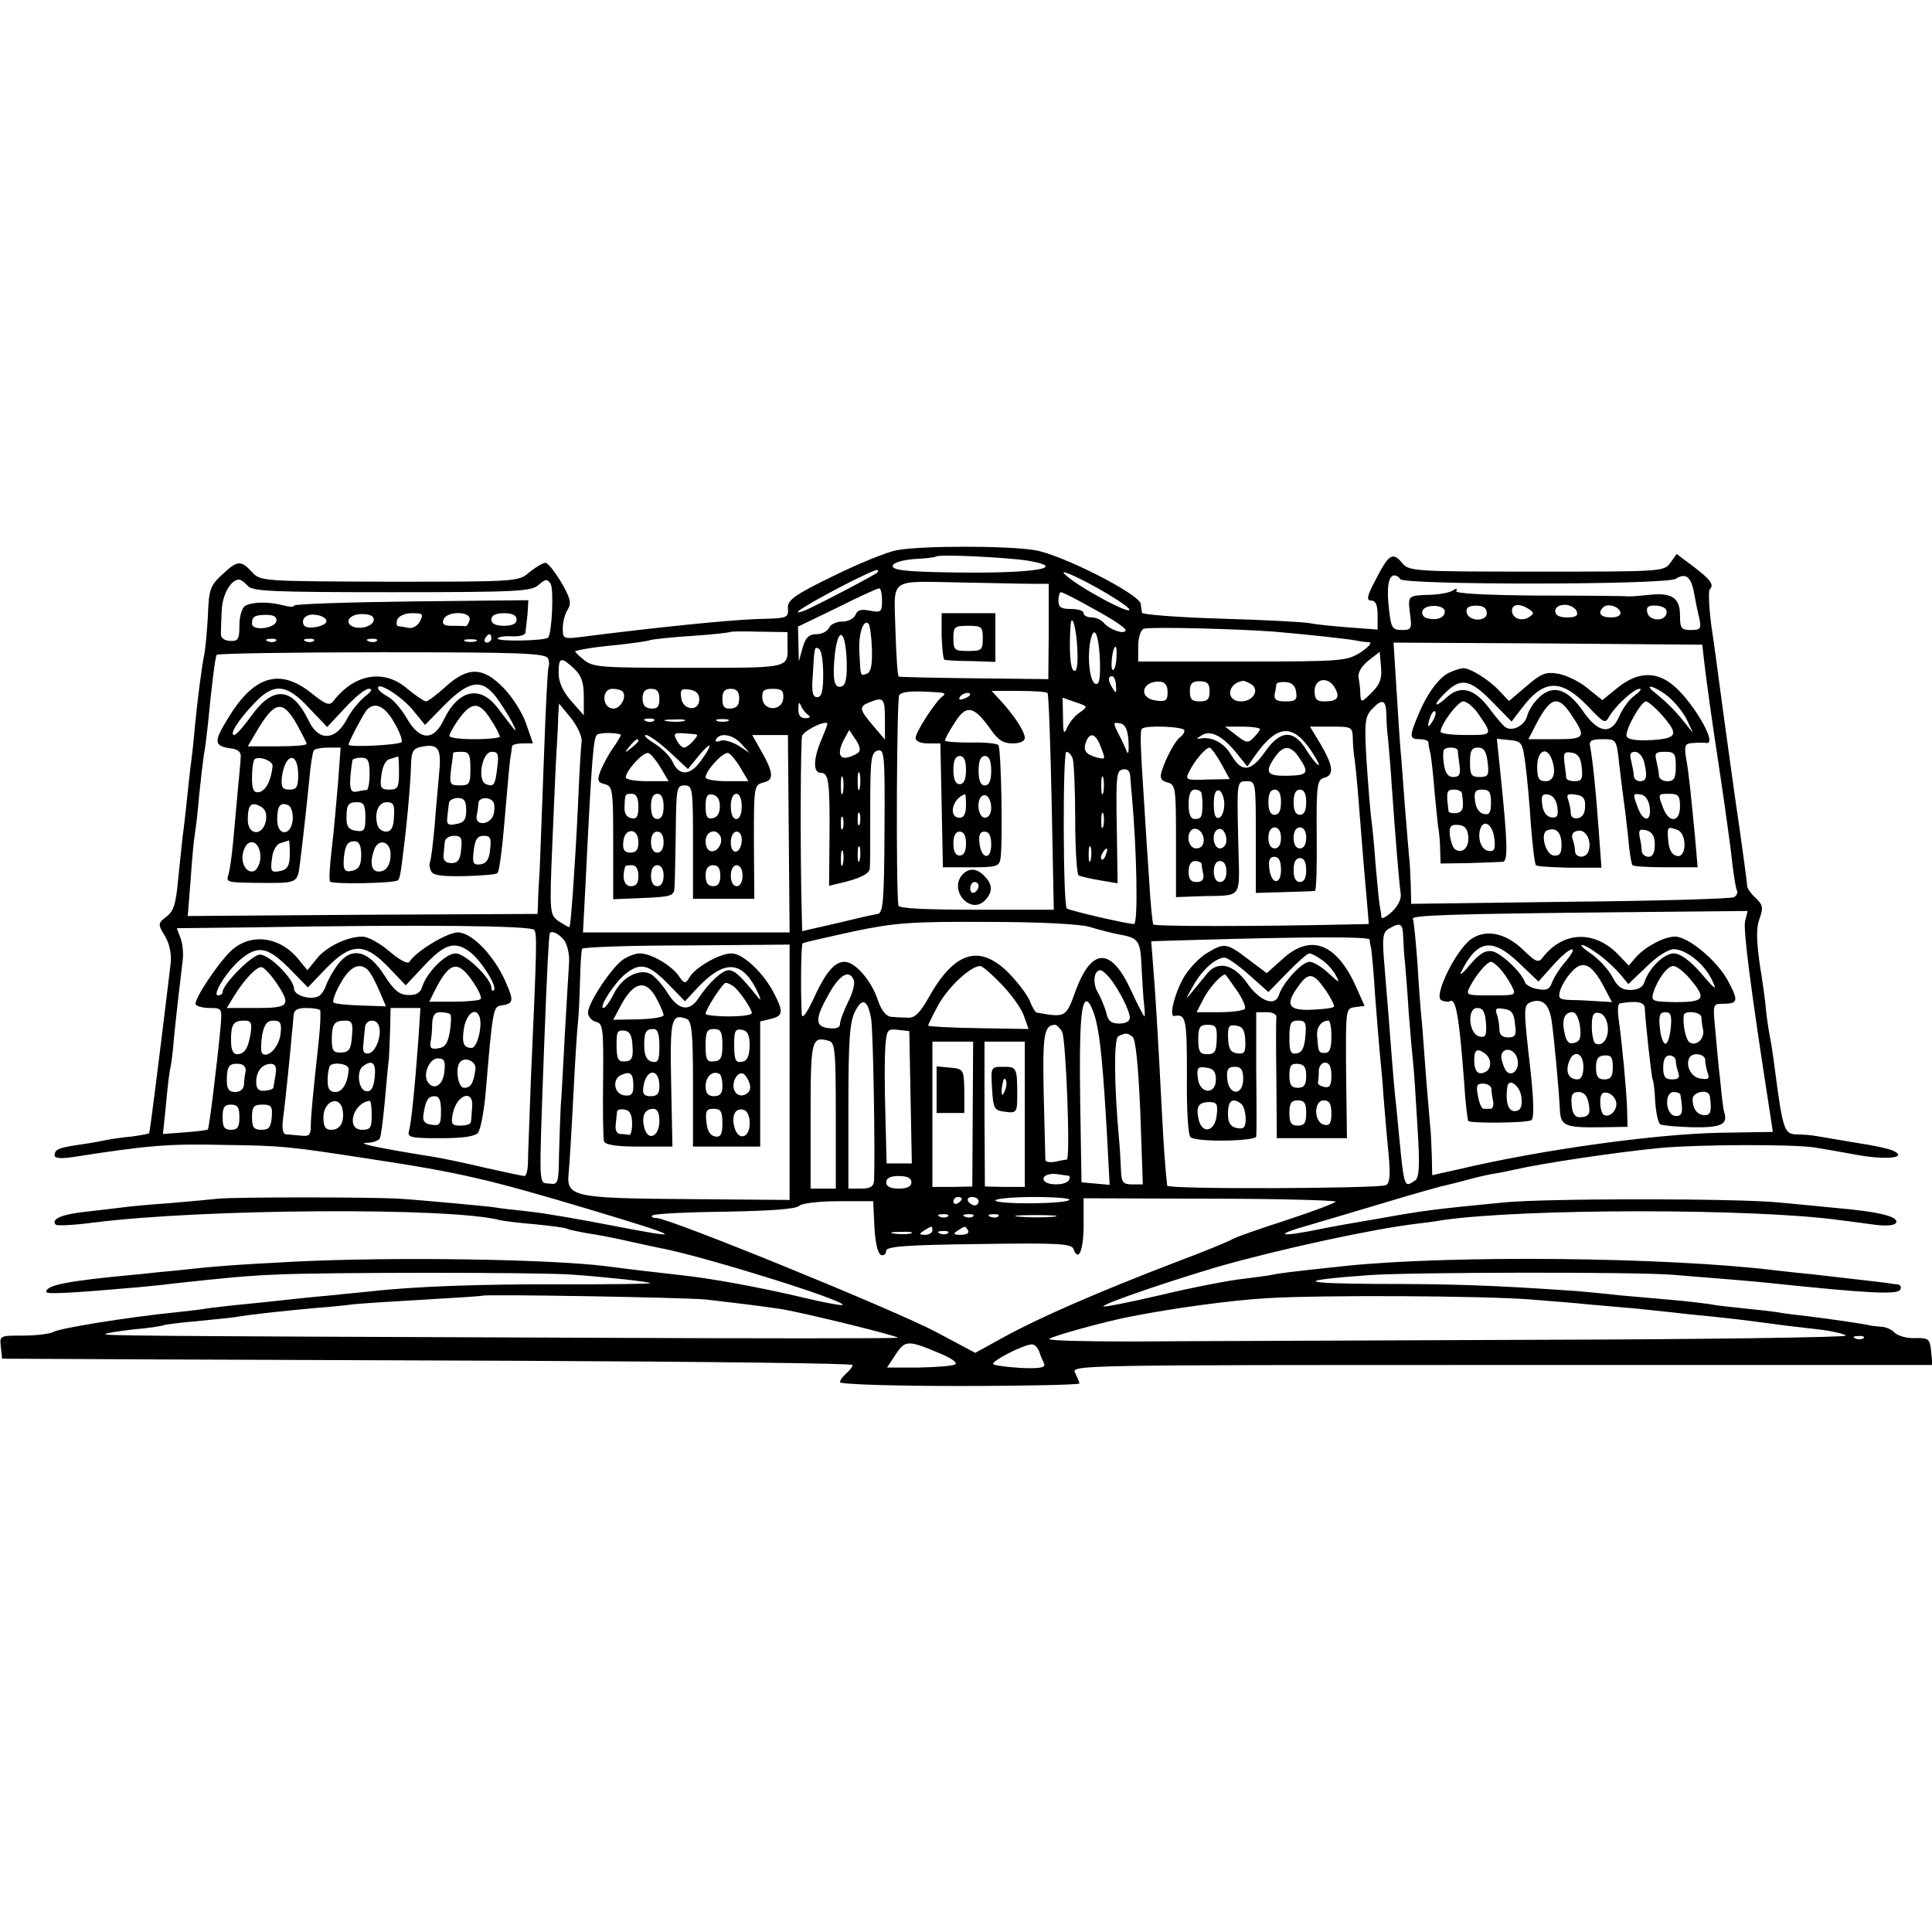
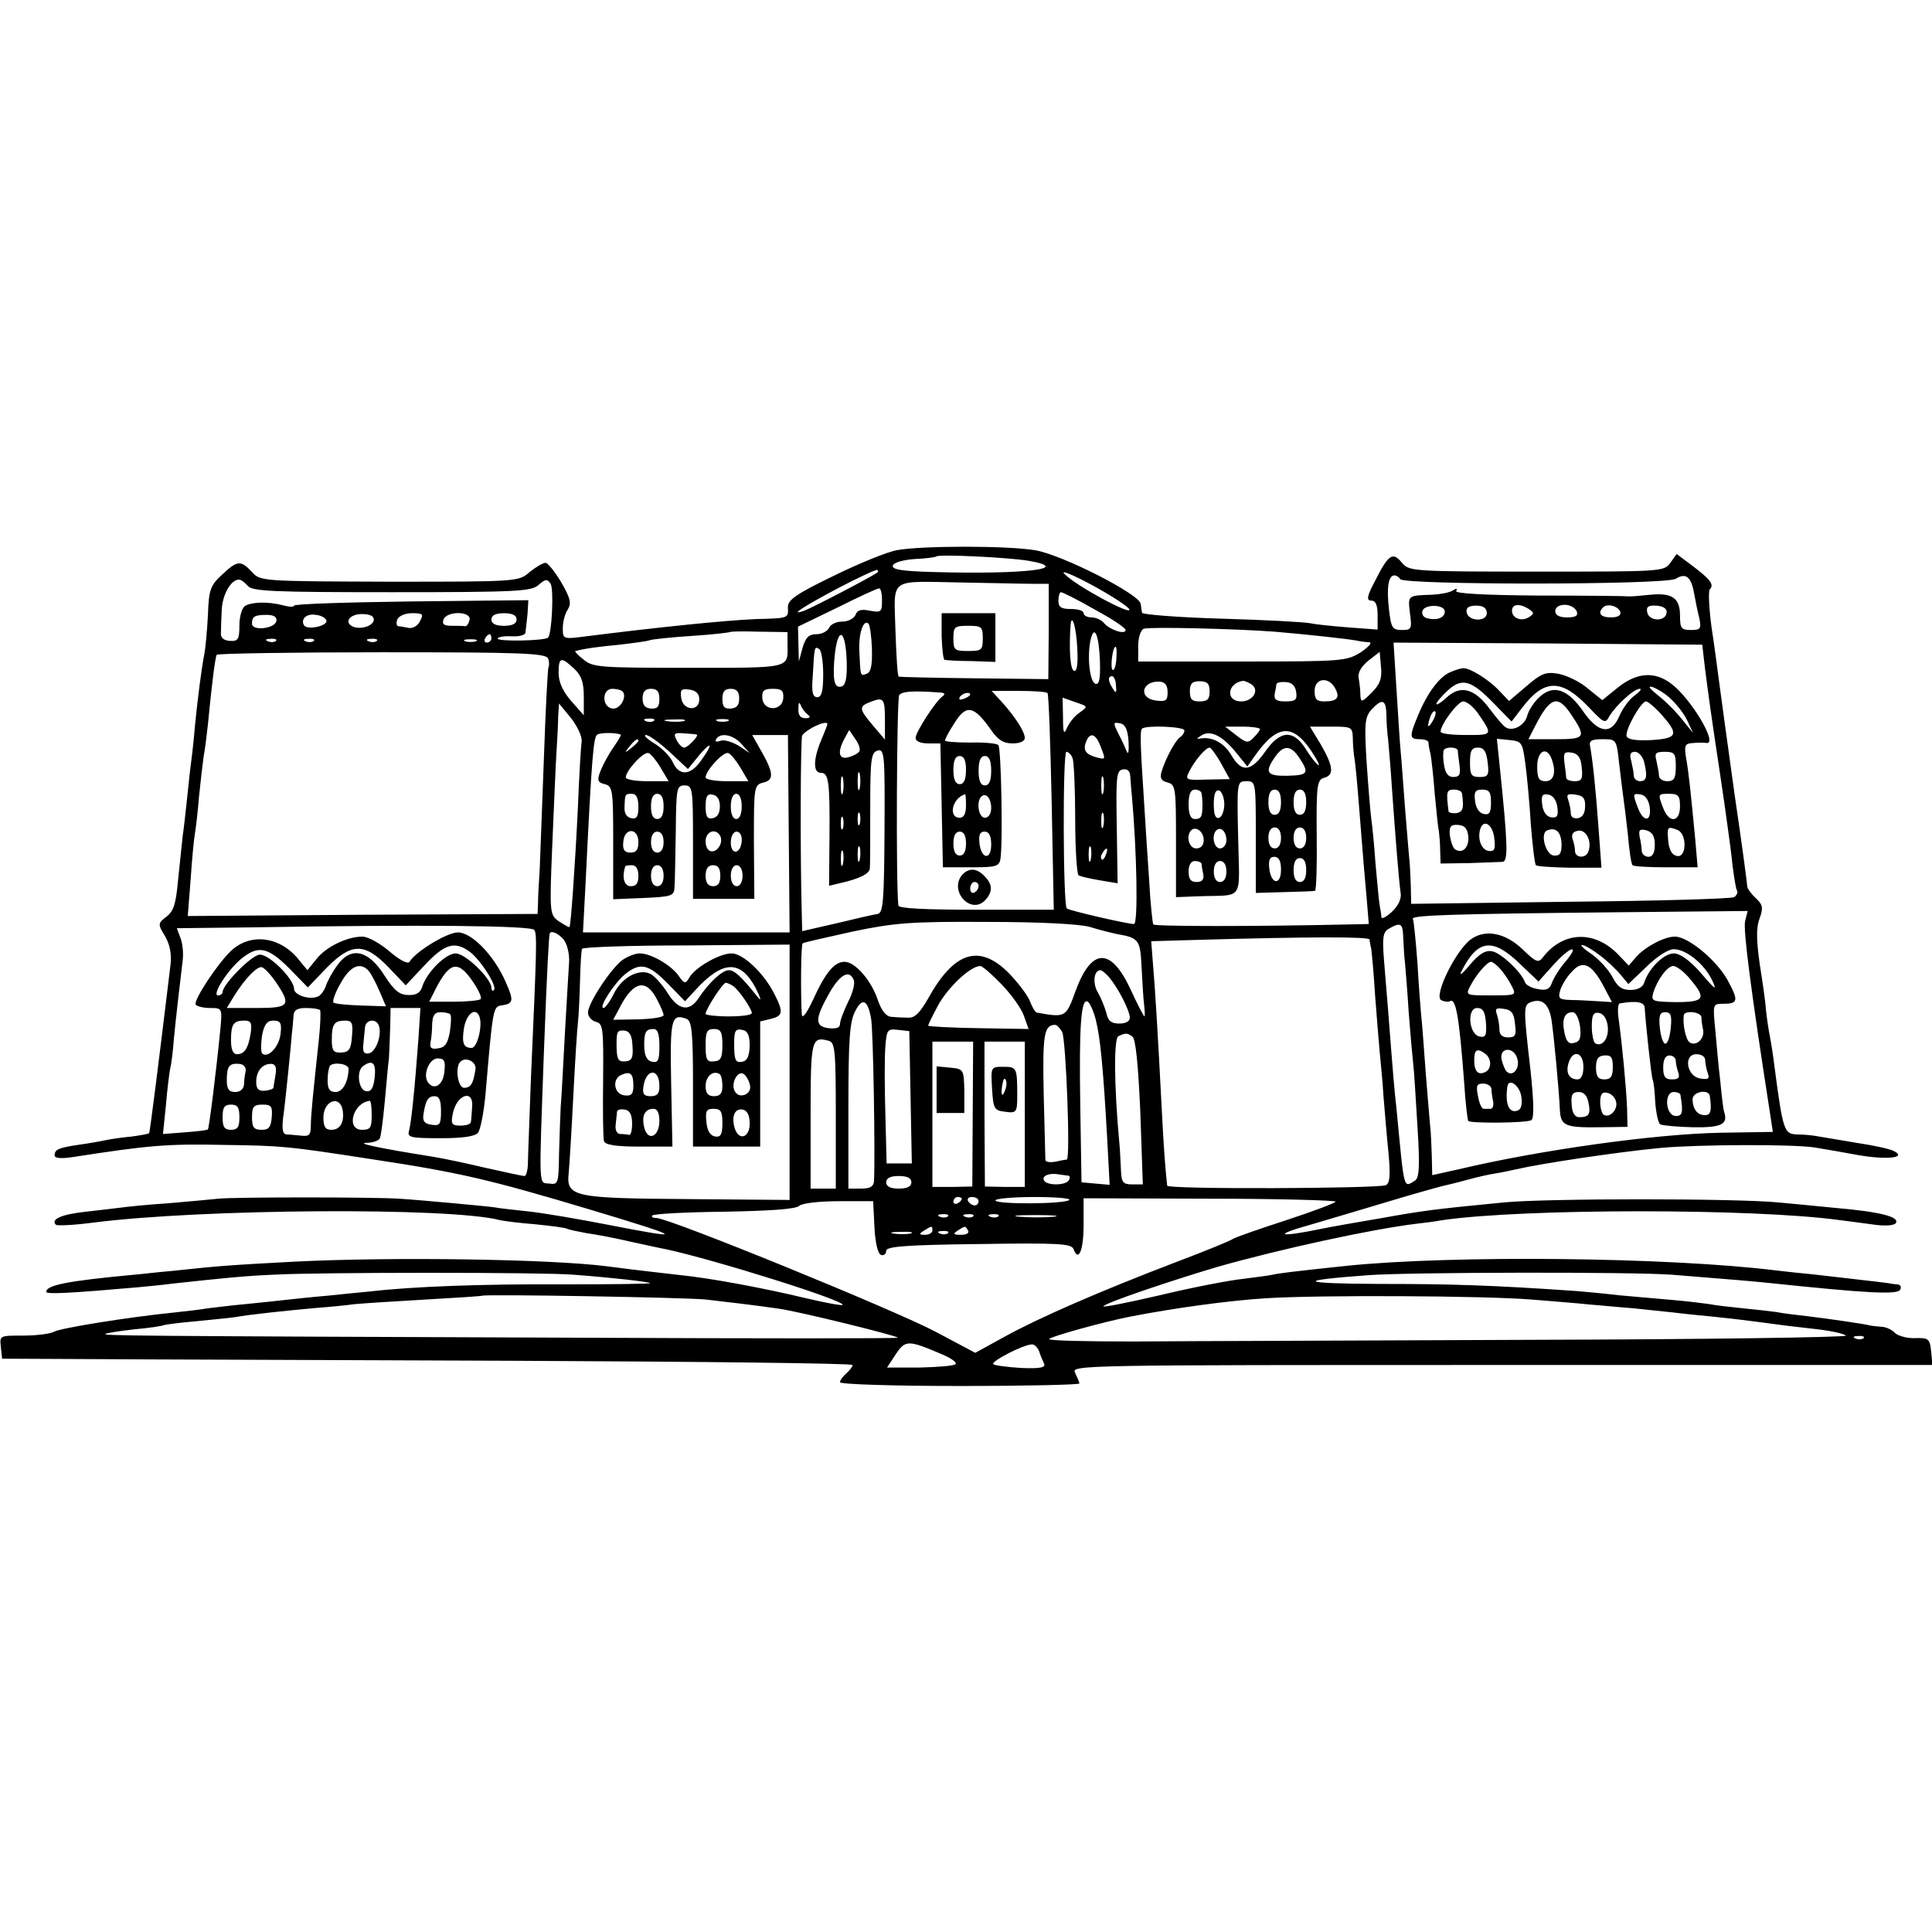
<svg xmlns="http://www.w3.org/2000/svg" version="1.0" width="460pt" height="460pt" viewBox="0 0 460 460" preserveAspectRatio="xMidYMid meet">
  <g transform="translate(0,460) scale(0.1,-0.1)" fill="#000000" stroke="none">
    <path d="M2135 3290 c-22 -4 -89 -31 -150 -61 -93 -45 -110 -58 -109 -76 1 -25 2 -25 -76 -27 -74 -3 -239 -20 -412 -42 -47 -6 -48 -5 -48 20 0 15 5 35 12 45 9 15 6 27 -16 65 -15 25 -32 46 -37 46 -6 0 -23 -10 -38 -22 -26 -23 -29 -23 -334 -23 -303 1 -307 1 -327 23 -27 29 -35 28 -72 -7 -27 -25 -31 -35 -33 -97 -2 -38 -6 -80 -9 -94 -6 -30 -16 -108 -22 -170 -2 -25 -6 -63 -9 -85 -3 -22 -7 -62 -10 -90 -3 -27 -7 -66 -10 -85 -2 -19 -7 -66 -11 -105 -5 -55 -10 -74 -27 -87 -21 -16 -22 -18 -4 -47 11 -19 16 -42 13 -68 -28 -232 -49 -399 -51 -401 -2 -2 -20 -5 -41 -8 -22 -2 -50 -6 -64 -9 -14 -3 -43 -8 -65 -11 -46 -7 -55 -11 -55 -25 0 -7 16 -8 43 -4 180 28 226 32 360 29 141 -2 151 -3 352 -34 211 -32 279 -48 520 -120 226 -68 232 -73 42 -36 -67 13 -153 28 -192 32 -38 4 -72 8 -75 9 -8 2 -181 18 -230 21 -67 4 -390 4 -430 0 -19 -2 -73 -7 -120 -11 -47 -3 -96 -8 -110 -10 -14 -2 -52 -6 -85 -10 -58 -6 -85 -18 -72 -31 3 -3 43 -1 89 5 258 33 849 37 968 6 8 -2 46 -7 85 -10 38 -4 72 -8 76 -11 4 -2 24 -6 45 -10 22 -3 70 -12 108 -21 37 -8 73 -16 80 -17 117 -25 432 -124 422 -133 -2 -2 -41 5 -87 16 -109 26 -230 48 -299 55 -52 6 -107 12 -175 21 -132 17 -508 23 -745 11 -150 -8 -179 -10 -290 -22 -36 -3 -76 -8 -90 -9 -161 -15 -210 -25 -210 -41 0 -6 59 -3 218 11 18 2 56 5 85 9 121 13 168 18 238 21 107 6 643 6 714 0 93 -7 180 -17 183 -20 2 -2 -93 -3 -210 -3 -189 1 -354 -5 -458 -17 -19 -2 -64 -6 -100 -10 -36 -3 -81 -8 -100 -10 -19 -2 -62 -7 -95 -10 -33 -3 -73 -8 -90 -10 -16 -3 -52 -7 -80 -10 -109 -11 -271 -37 -287 -46 -9 -5 -42 -9 -73 -9 -56 0 -56 0 -53 -27 l3 -28 215 -1 c118 -1 574 -2 1013 -4 438 -2 797 -6 797 -10 0 -4 -7 -13 -15 -20 -8 -7 -15 -16 -15 -21 0 -5 128 -9 285 -9 157 0 285 3 285 6 0 3 -5 14 -10 25 -11 19 4 19 1015 19 l1026 0 -3 32 c-3 30 -6 33 -38 32 -18 -1 -40 5 -48 12 -7 8 -22 15 -33 15 -10 1 -22 2 -26 3 -15 4 -99 16 -148 22 -27 3 -61 7 -75 10 -14 2 -50 6 -80 9 -30 3 -66 7 -80 10 -14 2 -54 7 -90 10 -36 3 -92 8 -125 11 -33 4 -78 8 -100 10 -202 14 -297 17 -470 17 -194 1 -203 8 -25 21 99 7 624 8 720 1 149 -12 187 -15 235 -20 229 -24 302 -28 309 -16 4 6 1 12 -6 13 -7 0 -17 2 -23 3 -13 2 -129 15 -180 21 -22 2 -60 6 -85 9 -258 32 -774 37 -1025 11 -133 -14 -162 -18 -175 -21 -8 -2 -40 -6 -71 -10 -30 -3 -119 -20 -198 -39 -78 -18 -138 -30 -134 -26 10 10 165 62 273 94 148 42 364 89 470 102 19 2 49 6 65 9 196 28 741 28 945 0 14 -2 48 -6 76 -10 32 -5 54 -3 58 3 9 15 -39 27 -144 36 -30 3 -91 9 -135 13 -102 10 -556 10 -655 0 -165 -16 -189 -19 -295 -38 -60 -10 -121 -21 -135 -24 -106 -22 -123 -17 -30 9 30 9 109 32 175 52 66 20 127 37 135 39 8 2 35 8 60 15 25 7 56 14 70 16 14 2 36 7 50 10 61 14 240 41 345 51 90 8 311 9 365 1 19 -3 65 -11 103 -18 68 -12 118 -7 87 9 -8 5 -49 14 -90 20 -41 7 -84 14 -95 16 -11 2 -32 4 -47 4 -30 1 -33 9 -53 161 -3 25 -8 57 -11 72 -3 15 -7 42 -9 60 -1 18 -8 68 -15 111 -8 57 -9 87 -1 109 10 27 8 34 -9 50 -11 10 -20 23 -20 28 0 6 -13 103 -30 218 -16 114 -32 232 -36 262 -4 30 -12 92 -19 137 -6 45 -8 86 -4 90 11 11 1 24 -43 57 l-36 27 -15 -21 c-15 -21 -20 -21 -318 -21 -297 0 -304 1 -321 21 -22 27 -32 20 -63 -41 -21 -39 -22 -49 -10 -49 10 0 15 -10 15 -35 l0 -34 -67 5 c-38 3 -79 7 -93 10 -14 3 -109 8 -212 11 -104 3 -189 10 -189 14 -1 5 -2 15 -3 21 -2 23 -189 118 -252 128 -67 11 -269 11 -329 0z m313 -25 c110 -19 -10 -33 -225 -27 -76 2 -101 6 -97 16 3 7 25 13 52 15 25 1 48 4 51 6 6 6 168 -2 219 -10z m-359 -28 c-9 -8 -155 -84 -174 -91 -39 -14 -2 10 83 55 48 25 89 44 91 42 2 -2 2 -5 0 -6z m600 -88 c5 -15 -127 56 -154 84 -12 11 15 1 65 -26 46 -25 86 -51 89 -58z m645 72 c9 -14 632 -14 656 1 24 15 37 5 44 -37 3 -16 8 -42 12 -57 5 -25 3 -28 -20 -28 -23 0 -26 4 -26 35 0 41 -19 54 -70 49 -19 -2 -42 -4 -50 -4 -8 1 -106 2 -217 2 -130 1 -200 5 -196 11 4 6 1 7 -8 1 -8 -5 -30 -9 -49 -10 -59 -2 -58 -1 -53 -44 5 -37 4 -40 -19 -40 -23 0 -26 5 -31 50 -6 52 -1 80 13 80 5 0 11 -4 14 -9z m-2744 -16 c11 -13 61 -15 343 -15 298 0 332 2 349 17 17 15 21 15 29 3 8 -13 3 -119 -6 -128 -7 -8 -125 -10 -120 -2 2 4 18 6 35 5 16 -1 31 3 31 9 1 6 3 26 5 44 l2 33 -279 -3 c-153 -2 -279 -6 -279 -10 0 -4 -12 -3 -27 1 -35 9 -74 8 -90 -2 -7 -5 -13 -25 -13 -46 0 -33 -3 -38 -22 -37 -15 1 -23 7 -22 19 0 9 1 35 2 56 2 36 22 71 41 71 5 0 14 -7 21 -15z m1866 5 l41 0 0 -114 -1 -113 -175 2 c-97 1 -178 3 -181 4 -3 0 -6 50 -8 110 -3 129 -20 117 163 114 66 -1 138 -3 161 -3z m-356 -40 c0 -27 -2 -29 -29 -24 -20 4 -30 2 -34 -10 -4 -9 -18 -16 -32 -16 -14 0 -28 -7 -31 -15 -4 -8 -17 -15 -30 -15 -18 0 -26 -8 -33 -32 l-9 -33 -1 42 -1 41 93 45 c50 25 95 46 100 46 4 1 7 -12 7 -29z m506 -21 c41 -22 74 -44 74 -49 0 -12 -37 0 -51 16 -6 8 -20 14 -30 14 -11 0 -19 5 -19 10 0 6 -13 10 -30 10 -23 0 -30 4 -30 20 0 11 3 20 6 20 4 0 40 -18 80 -41z m834 -5 c0 -15 -19 -22 -42 -16 -9 2 -14 10 -11 18 6 16 53 15 53 -2z m100 -4 c0 -21 -44 -20 -48 2 -2 11 5 16 23 16 17 0 25 -6 25 -18z m100 10 c13 -9 13 -11 1 -19 -18 -12 -41 -3 -41 15 0 16 18 18 40 4z m114 -5 c4 -11 -2 -15 -23 -15 -18 0 -28 5 -28 15 0 9 9 15 23 15 12 0 24 -7 28 -15z m104 -2 c2 -8 -6 -13 -22 -13 -25 0 -33 10 -19 24 10 10 36 3 41 -11z m110 -3 c-4 -21 -42 -19 -46 2 -3 14 3 17 23 16 17 -2 25 -8 23 -18z m-3310 -19 c-4 -18 -58 -24 -58 -6 0 17 6 21 35 21 17 0 25 -5 23 -15z m119 2 c5 -13 -45 -24 -53 -12 -9 15 6 29 28 25 12 -1 23 -7 25 -13z m113 2 c0 -14 -27 -24 -47 -18 -25 9 -13 30 17 31 19 0 30 -4 30 -13z m110 -4 c-5 -11 -18 -18 -27 -16 -10 2 -21 4 -25 4 -4 1 -5 8 -2 16 4 9 19 15 35 15 26 0 28 -2 19 -19z m118 3 c-2 -8 -6 -15 -10 -15 -5 1 -19 1 -33 1 -18 0 -23 4 -19 15 8 21 67 20 62 -1z m112 1 c0 -10 -10 -15 -30 -15 -20 0 -30 5 -30 15 0 10 10 15 30 15 20 0 30 -5 30 -15z m846 -69 c1 -39 -2 -56 -12 -60 -16 -6 -15 -8 -18 54 -2 42 10 77 22 65 3 -3 7 -30 8 -59z m489 -1 c2 -37 -1 -55 -8 -52 -9 3 -12 52 -8 109 3 31 14 -8 16 -57z m470 41 c81 -7 172 -17 194 -21 9 -2 23 -4 31 -4 8 -1 -1 -11 -20 -24 -34 -21 -43 -22 -282 -22 l-248 0 0 37 c0 20 6 38 13 41 15 5 219 0 312 -7z m-1160 -31 c1 -57 10 -55 -235 -55 -212 0 -229 1 -251 20 -13 10 -22 20 -19 20 29 7 54 10 105 15 33 4 66 8 73 11 7 2 52 7 100 10 48 3 88 8 90 9 2 2 33 2 70 1 l67 -1 0 -30z m744 -42 c1 -41 -2 -54 -11 -51 -14 5 -20 67 -11 106 9 37 20 8 22 -55z m-1449 57 c0 -5 -5 -10 -11 -10 -5 0 -7 5 -4 10 3 6 8 10 11 10 2 0 4 -4 4 -10z m846 -55 c1 -36 -2 -55 -11 -59 -17 -6 -22 10 -19 57 6 86 27 87 30 2z m-1359 49 c-3 -3 -12 -4 -19 -1 -8 3 -5 6 6 6 11 1 17 -2 13 -5z m90 0 c-3 -3 -12 -4 -19 -1 -8 3 -5 6 6 6 11 1 17 -2 13 -5z m150 0 c-3 -3 -12 -4 -19 -1 -8 3 -5 6 6 6 11 1 17 -2 13 -5z m236 -1 c-7 -2 -19 -2 -25 0 -7 3 -2 5 12 5 14 0 19 -2 13 -5z m2924 -43 c2 -19 12 -96 23 -170 11 -74 23 -153 26 -175 3 -22 7 -51 9 -65 2 -14 7 -50 10 -80 4 -30 8 -57 11 -61 2 -4 -1 -11 -7 -15 -7 -4 -182 -9 -390 -11 l-379 -5 -1 44 c-1 24 -2 54 -4 68 -1 14 -6 68 -10 120 -4 52 -8 111 -10 130 -2 19 -6 86 -10 148 l-7 112 367 -2 368 -3 4 -35z m-2097 -36 c0 -40 -4 -54 -14 -54 -11 0 -14 12 -11 48 4 72 4 74 15 67 6 -3 10 -31 10 -61z m698 37 c-1 -16 -5 -28 -9 -26 -6 5 0 55 7 55 3 0 3 -13 2 -29z m-1353 1 c3 -7 3 -17 1 -20 -2 -4 -7 -101 -11 -217 -4 -115 -9 -235 -10 -265 -2 -30 -4 -66 -4 -80 l-1 -26 -416 -2 -417 -3 7 88 c3 48 8 97 10 108 2 11 7 52 10 90 4 39 9 81 11 95 3 14 7 48 10 75 8 83 17 160 21 166 2 3 179 6 393 6 329 0 391 -2 396 -15z m1961 -81 c-24 -24 -26 -24 -27 -6 0 11 -2 29 -4 40 -3 13 6 28 23 42 l27 21 3 -35 c3 -28 -2 -42 -22 -62z m-1899 57 c17 -16 23 -32 23 -66 l0 -45 -30 34 c-20 23 -30 45 -30 67 0 38 6 39 37 10z m1290 -40 c2 -18 0 -20 -7 -8 -12 18 -13 30 -2 30 4 0 9 -10 9 -22z m123 -16 c0 -20 -4 -23 -27 -20 -44 5 -35 48 9 45 12 -1 18 -9 18 -25z m100 2 c0 -19 -5 -24 -24 -24 -18 0 -23 5 -23 24 0 18 5 24 23 24 19 0 24 -6 24 -24z m99 17 c21 -13 5 -41 -24 -41 -38 0 -33 44 5 49 3 0 11 -3 19 -8z m107 -18 c3 -19 -1 -23 -25 -23 -22 0 -28 4 -26 18 2 9 4 20 4 23 1 4 11 6 23 5 14 -1 22 -9 24 -23z m93 8 c12 -22 5 -31 -26 -31 -18 0 -23 5 -23 25 0 31 34 35 49 6z m-1697 -7 c12 -12 -5 -43 -23 -41 -26 2 -27 47 -1 47 10 0 21 -3 24 -6z m88 -18 c0 -19 -5 -24 -20 -23 -14 1 -20 8 -20 24 0 16 6 23 20 23 15 0 20 -7 20 -24z m95 -1 c0 -30 -39 -27 -43 3 -3 20 0 23 20 20 15 -2 23 -10 23 -23z m95 2 c0 -16 -6 -23 -20 -24 -15 -1 -20 4 -20 23 0 17 5 24 20 24 14 0 20 -7 20 -23z m105 1 c-2 -32 -48 -32 -50 0 -1 18 4 22 25 22 21 0 26 -4 25 -22z m375 13 c10 -1 11 -4 4 -9 -16 -11 -64 -85 -64 -99 0 -8 12 -13 30 -13 l29 0 3 -147 3 -148 67 0 c59 0 67 2 70 20 6 35 2 264 -5 271 -3 4 -34 7 -67 6 -33 0 -60 2 -60 5 0 3 9 21 21 39 29 48 47 45 88 -13 17 -25 30 -33 52 -33 17 0 29 5 29 13 0 15 -24 52 -56 87 l-23 25 64 0 c35 0 66 -2 69 -5 3 -3 7 -120 10 -261 l5 -255 -184 0 c-122 0 -185 3 -186 10 -6 46 -4 493 2 501 7 9 32 11 99 6z m70 -5 c0 -2 -7 -7 -16 -10 -8 -3 -12 -2 -9 4 6 10 25 14 25 6z m-203 -61 l0 -46 -28 33 c-34 40 -35 46 -6 57 31 12 34 8 34 -44z m463 18 c-12 -8 -25 -25 -30 -37 -7 -16 -9 -11 -9 26 l-1 47 31 -11 c30 -10 30 -10 9 -25z m-646 -5 c7 -5 4 -8 -6 -8 -12 0 -18 7 -17 23 0 15 2 17 6 7 3 -8 11 -18 17 -22z m1377 0 c0 -18 2 -44 4 -58 1 -14 6 -65 9 -115 9 -126 17 -226 21 -252 2 -13 -6 -30 -21 -44 -13 -12 -24 -18 -25 -13 0 5 -2 18 -4 28 -2 11 -6 56 -10 100 -3 45 -8 92 -10 106 -2 14 -7 74 -11 133 -6 95 -4 110 11 127 26 28 35 25 36 -12z m-1916 -63 c-2 -12 -6 -82 -9 -156 -7 -145 -17 -283 -20 -286 -1 -2 -12 5 -25 13 -22 16 -23 17 -16 183 4 91 8 191 10 221 2 30 4 69 4 85 l2 30 28 -34 c15 -19 27 -44 26 -56z m172 49 c-3 -3 -12 -4 -19 -1 -8 3 -5 6 6 6 11 1 17 -2 13 -5z m71 -1 c-10 -2 -28 -2 -40 0 -13 2 -5 4 17 4 22 1 32 -1 23 -4z m105 0 c-7 -2 -19 -2 -25 0 -7 3 -2 5 12 5 14 0 19 -2 13 -5z m237 -7 c0 -2 -7 -20 -15 -39 -19 -45 -19 -77 -1 -77 19 0 22 -19 21 -152 l-1 -117 25 6 c49 11 71 23 72 35 1 7 1 72 1 145 0 116 2 132 18 136 16 4 17 -11 16 -191 -1 -165 -3 -195 -16 -198 -8 -1 -52 -11 -97 -22 l-83 -19 -1 41 c-4 141 -3 419 1 425 11 16 60 38 60 27z m717 -41 c1 -22 0 -33 -4 -25 -3 8 -12 28 -20 43 -13 26 -13 28 3 25 13 -2 19 -14 21 -43z m133 26 c0 -6 -5 -13 -10 -16 -11 -7 -34 -49 -44 -81 -5 -16 -2 -23 14 -27 19 -5 20 -13 20 -139 l0 -134 53 2 c111 4 98 -15 95 139 -3 134 -3 135 20 135 22 0 22 -2 22 -133 l0 -133 68 2 c37 1 70 2 73 3 3 1 5 60 4 132 -1 119 1 132 17 137 25 6 23 27 -7 79 l-26 43 51 0 c48 0 50 -1 51 -27 0 -16 2 -35 3 -43 2 -8 7 -58 11 -110 8 -96 9 -119 19 -229 l5 -61 -47 -1 c-221 -5 -463 -5 -466 0 -2 3 -7 51 -10 106 -4 55 -9 138 -12 185 -9 137 -10 170 -5 175 9 9 101 5 101 -4z m180 3 c0 -3 -7 -12 -15 -20 -13 -14 -18 -13 -41 5 l-27 21 42 0 c22 0 41 -3 41 -6z m-1522 -13 c2 0 -6 -14 -17 -30 -11 -15 -25 -41 -31 -56 -9 -23 -7 -28 10 -32 19 -5 20 -14 20 -140 l0 -134 73 3 c67 3 72 5 73 26 1 12 2 72 3 132 1 103 2 110 21 110 19 0 20 -7 20 -135 l0 -135 73 0 73 0 -1 135 c0 133 0 136 23 142 26 6 24 24 -9 81 l-18 32 42 0 43 0 2 -235 2 -235 -246 0 -246 0 6 113 c15 308 19 352 28 358 8 5 44 5 56 0z m181 0 c6 -2 -21 -31 -30 -31 -5 0 -13 8 -18 18 -8 15 -6 18 17 16 15 -1 29 -2 31 -3z m387 -40 c-3 -5 -15 -11 -26 -14 -23 -6 -27 12 -9 45 l11 20 14 -21 c9 -12 13 -25 10 -30z m894 1 l30 -37 16 23 c58 83 97 82 148 -5 17 -30 -4 -10 -24 22 -30 49 -62 47 -98 -5 -33 -47 -55 -50 -79 -10 -17 30 -45 46 -73 42 -12 -2 -12 -1 -1 6 21 15 49 2 81 -36z m-1346 -2 l44 -41 26 32 c31 37 35 29 5 -12 -25 -36 -52 -37 -67 -4 -6 14 -26 34 -44 45 -18 11 -27 20 -20 20 7 0 32 -18 56 -40z m172 18 l19 -21 -27 18 c-16 9 -35 15 -43 11 -9 -3 -13 -2 -10 4 10 17 41 11 61 -12z m854 -4 c13 -33 13 -33 -10 -27 -25 7 -32 17 -24 37 9 24 23 19 34 -10z m-1100 12 c0 -2 -8 -10 -17 -17 -16 -13 -17 -12 -4 4 13 16 21 21 21 13z m1387 -53 l21 -38 -53 -1 c-52 -2 -54 -1 -43 20 13 26 39 56 48 56 3 0 16 -17 27 -37z m187 12 c24 -36 20 -41 -29 -42 -49 -1 -55 8 -29 45 20 29 38 28 58 -3z m-1521 -23 l19 -32 -51 0 c-28 0 -51 4 -51 9 0 16 42 62 54 58 6 -2 19 -18 29 -35z m190 0 l19 -32 -51 0 c-28 0 -51 4 -51 9 0 16 42 62 54 58 6 -2 19 -18 29 -35z m791 22 c3 -9 6 -74 6 -144 0 -71 4 -131 8 -134 5 -3 28 -8 51 -12 l42 -7 -2 134 c-2 119 -1 134 14 137 11 2 17 -3 18 -15 1 -10 2 -31 4 -48 12 -135 15 -305 5 -305 -16 0 -154 32 -160 37 -9 8 -10 373 -1 373 5 0 12 -7 15 -16z m-254 -27 c0 -23 -5 -34 -15 -34 -10 0 -15 11 -15 34 0 23 5 33 15 33 10 0 15 -10 15 -33z m60 -2 c0 -24 -5 -35 -15 -35 -10 0 -15 11 -15 35 0 24 5 35 15 35 10 0 15 -11 15 -35z m-313 -42 c-3 -10 -5 -2 -5 17 0 19 2 27 5 18 2 -10 2 -26 0 -35z m-40 -10 c-3 -10 -5 -2 -5 17 0 19 2 27 5 18 2 -10 2 -26 0 -35z m620 0 c-3 -10 -5 -2 -5 17 0 19 2 27 5 18 2 -10 2 -26 0 -35z m234 -3 c1 -5 2 -17 2 -25 0 -30 -3 -35 -18 -35 -10 0 -15 11 -15 35 0 24 5 35 15 35 8 0 16 -4 16 -10z m54 -25 c0 -16 -6 -30 -12 -32 -9 -3 -13 7 -13 32 0 25 4 35 13 33 6 -3 12 -17 12 -33z m135 5 c0 -20 -5 -30 -15 -30 -10 0 -15 10 -15 30 0 20 5 30 15 30 10 0 15 -10 15 -30z m60 0 c0 -20 -5 -30 -15 -30 -10 0 -15 10 -15 30 0 20 5 30 15 30 10 0 15 -10 15 -30z m-1590 -11 c0 -23 -4 -30 -17 -27 -11 2 -17 12 -16 26 1 32 1 32 18 32 10 0 15 -10 15 -31z m60 1 c0 -20 -5 -30 -15 -30 -10 0 -15 10 -15 30 0 20 5 30 15 30 10 0 15 -10 15 -30z m134 0 c0 -16 -6 -26 -17 -28 -13 -3 -17 4 -17 28 0 24 4 31 17 28 11 -2 17 -12 17 -28z m52 0 c0 -18 -5 -30 -13 -30 -8 0 -13 12 -13 30 0 18 5 30 13 30 8 0 13 -12 13 -30z m534 2 c0 -19 -5 -29 -15 -29 -28 0 -18 47 13 56 1 1 2 -12 2 -27z m60 -6 c0 -13 -6 -23 -15 -23 -15 0 -21 37 -9 50 11 11 24 -3 24 -27z m-313 -38 c-3 -7 -5 -2 -5 12 0 14 2 19 5 13 2 -7 2 -19 0 -25z m580 -5 c-3 -10 -5 -4 -5 12 0 17 2 24 5 18 2 -7 2 -21 0 -30z m-620 -5 c-3 -7 -5 -2 -5 12 0 14 2 19 5 13 2 -7 2 -19 0 -25z m859 -28 c0 -13 -7 -20 -18 -20 -17 0 -25 29 -12 43 11 11 30 -3 30 -23z m54 -1 c0 -10 -7 -19 -15 -19 -15 0 -21 31 -9 43 11 10 24 -3 24 -24z m130 6 c0 -16 -6 -25 -15 -25 -9 0 -15 9 -15 25 0 16 6 25 15 25 9 0 15 -9 15 -25z m60 0 c0 -16 -6 -25 -15 -25 -9 0 -15 9 -15 25 0 16 6 25 15 25 9 0 15 -9 15 -25z m-1590 -10 c0 -18 -5 -25 -19 -25 -14 0 -19 7 -17 25 2 35 36 35 36 0z m60 0 c0 -16 -6 -25 -15 -25 -9 0 -15 9 -15 25 0 16 6 25 15 25 9 0 15 -9 15 -25z m134 16 c9 -14 -3 -38 -19 -38 -9 0 -15 10 -15 24 0 23 23 32 34 14z m52 -13 c-2 -32 -26 -35 -26 -4 0 15 6 26 14 26 7 0 13 -9 12 -22z m534 -6 c0 -19 -5 -29 -15 -29 -10 0 -15 10 -15 29 0 18 5 28 15 28 10 0 15 -10 15 -28z m60 -3 c0 -38 -24 -35 -28 4 -2 19 1 27 12 27 11 0 16 -10 16 -31z m-313 -36 c-3 -10 -5 -4 -5 12 0 17 2 24 5 18 2 -7 2 -21 0 -30z m550 0 c-3 -10 -5 -4 -5 12 0 17 2 24 5 18 2 -7 2 -21 0 -30z m-590 -10 c-3 -10 -5 -4 -5 12 0 17 2 24 5 18 2 -7 2 -21 0 -30z m626 22 c-3 -9 -8 -14 -10 -11 -3 3 -2 9 2 15 9 16 15 13 8 -4z m417 -36 c0 -38 -24 -35 -28 4 -2 19 1 27 12 27 11 0 16 -10 16 -31z m60 -1 c0 -18 -5 -28 -15 -28 -10 0 -15 10 -15 28 0 19 5 29 15 29 10 0 15 -10 15 -29z m-249 15 c0 -5 2 -16 4 -25 2 -12 -3 -18 -16 -18 -14 0 -19 7 -19 25 0 16 6 25 15 25 8 0 15 -3 16 -7z m59 -18 c0 -16 -6 -25 -15 -25 -9 0 -15 9 -15 25 0 16 6 25 15 25 9 0 15 -9 15 -25z m-1400 -10 c0 -18 -5 -25 -18 -25 -16 0 -22 21 -13 48 1 1 8 2 16 2 9 0 15 -9 15 -25z m60 0 c0 -16 -6 -25 -15 -25 -9 0 -15 9 -15 25 0 16 6 25 15 25 9 0 15 -9 15 -25z m135 0 c0 -17 -5 -25 -17 -25 -12 0 -18 8 -18 25 0 17 6 25 18 25 12 0 17 -8 17 -25z m53 0 c0 -15 -6 -25 -14 -25 -8 0 -14 10 -14 25 0 15 6 25 14 25 8 0 14 -10 14 -25z m2387 -108 c-5 -20 14 -167 60 -462 l6 -40 -125 -2 c-156 -3 -429 -41 -623 -87 l-63 -14 -1 46 c-1 26 -2 58 -4 72 -1 14 -6 68 -10 120 -4 52 -8 111 -10 130 -2 19 -7 80 -10 135 -4 55 -9 103 -11 107 -6 9 93 12 489 16 l308 3 -6 -24z m-1560 -14 c22 -7 51 -14 65 -17 52 -9 55 -14 58 -79 2 -34 4 -74 6 -89 2 -16 2 -28 1 -28 -2 0 -17 29 -33 64 -47 101 -93 100 -131 -3 -23 -64 -24 -64 -92 -52 -4 0 -12 14 -18 30 -7 15 -30 45 -52 67 -69 67 -128 47 -189 -63 -20 -35 -32 -47 -48 -46 -12 0 -30 1 -40 2 -12 1 -23 14 -32 40 -15 46 -54 91 -79 91 -24 0 -45 -24 -75 -90 -16 -34 -26 -47 -27 -35 -3 50 -2 166 2 169 2 2 56 14 119 28 100 21 140 24 320 23 125 0 221 -5 245 -12z m-1323 -7 c7 -10 6 -40 -8 -356 -3 -91 -7 -180 -7 -197 0 -18 -4 -33 -8 -33 -5 0 -46 9 -91 19 -46 11 -103 23 -128 27 -126 20 -182 32 -158 33 15 0 29 5 32 10 3 4 8 44 12 87 4 43 8 90 10 104 1 14 2 46 3 73 l1 47 36 0 35 0 -5 -77 c-9 -121 -17 -196 -22 -215 -5 -16 3 -18 74 -18 53 0 83 4 90 13 6 7 14 49 18 92 17 201 18 208 37 211 30 4 31 11 11 56 -28 64 -81 118 -114 118 -25 0 -100 -45 -115 -70 -4 -6 -22 3 -48 25 -22 19 -51 35 -64 35 -37 0 -88 -25 -110 -54 l-21 -26 -19 23 c-44 57 -115 67 -162 24 -33 -31 -91 -119 -85 -129 3 -4 18 -8 34 -8 29 0 29 -1 25 -47 -10 -102 -27 -238 -30 -242 -2 -2 -27 -5 -55 -7 l-52 -4 7 68 c3 37 8 76 10 87 3 11 7 43 9 72 5 51 14 128 21 187 2 15 0 39 -5 52 l-9 24 177 2 c413 7 667 4 674 -6z m2069 -18 c1 -18 2 -44 4 -58 1 -14 6 -68 9 -120 4 -52 9 -108 11 -125 2 -16 6 -83 10 -149 6 -94 4 -120 -6 -127 -28 -17 -25 -27 -44 171 -5 42 -9 92 -20 235 -3 33 -7 88 -10 122 -4 52 -2 64 12 72 28 16 33 13 34 -21z m-1999 -5 c8 -10 14 -33 13 -53 -1 -19 -6 -96 -10 -170 -4 -74 -8 -153 -10 -175 -1 -22 -3 -73 -4 -113 -1 -70 -2 -73 -23 -70 -26 3 -25 -21 -13 313 8 212 12 278 14 283 4 7 20 0 33 -15z m1919 0 c0 -4 2 -15 4 -23 1 -8 6 -58 9 -110 4 -52 9 -113 11 -135 2 -22 7 -69 9 -105 3 -36 8 -97 12 -136 5 -55 3 -72 -7 -76 -25 -8 -519 -10 -520 -1 -4 36 -8 84 -13 183 -9 177 -16 290 -21 347 l-4 52 102 3 c278 8 417 8 418 1z m-2144 -28 c26 -18 68 -84 59 -92 -3 -4 -6 -1 -6 5 0 22 -62 82 -85 82 -24 0 -69 -45 -80 -80 -4 -14 -15 -20 -33 -19 -21 0 -34 11 -57 47 -38 60 -79 69 -111 25 -12 -16 -24 -38 -28 -50 -4 -12 -13 -24 -20 -26 -21 -8 -56 4 -56 19 0 23 -60 83 -82 81 -19 -1 -88 -71 -88 -89 0 -4 -5 -8 -11 -8 -15 0 21 58 54 86 41 34 64 30 115 -21 l45 -46 44 46 c60 61 91 61 148 2 l41 -43 45 48 c47 50 71 58 106 33z m763 -288 l0 -304 -237 2 c-278 2 -295 5 -289 62 2 21 7 103 11 183 4 80 9 159 11 175 2 17 4 62 5 100 1 39 3 73 5 76 2 4 114 8 249 8 l245 2 0 -304z m-1222 213 c36 -54 31 -60 -48 -60 l-70 0 17 28 c26 42 56 73 67 69 6 -2 21 -18 34 -37z m221 27 c6 -8 17 -29 25 -48 l15 -35 -60 2 c-33 1 -62 4 -65 7 -3 3 4 24 17 46 23 42 48 52 68 28z m248 -26 c13 -19 21 -37 17 -40 -3 -3 -32 -6 -64 -6 l-58 0 15 30 c34 66 54 70 90 16z m1258 -5 c23 -24 47 -57 53 -75 l11 -31 -120 2 c-65 1 -119 4 -119 6 0 3 11 25 25 51 24 42 76 91 99 91 5 0 28 -20 51 -44z m256 17 c23 -28 49 -80 49 -96 0 -9 -10 -14 -25 -14 -19 0 -27 6 -31 26 -4 14 -13 36 -20 48 -13 21 -10 53 6 53 4 0 13 -8 21 -17z m-608 -7 c3 -8 -3 -31 -14 -52 -10 -21 -19 -44 -19 -52 0 -9 -9 -12 -27 -10 -34 4 -33 23 3 86 25 43 47 54 57 28z m41 -91 c5 -24 10 -319 7 -387 -1 -13 -9 -18 -31 -18 l-30 0 0 195 c0 159 3 202 16 227 17 34 30 28 38 -17z m535 -3 c11 -43 18 -120 27 -280 l6 -113 -34 3 -33 3 -3 185 c-3 189 2 255 18 245 5 -3 14 -23 19 -43z m-1847 23 c2 -3 1 -35 -3 -72 -13 -121 -19 -178 -19 -204 0 -21 -4 -25 -22 -23 -13 1 -29 3 -36 3 -9 1 -11 12 -8 39 3 20 8 69 12 107 4 39 8 81 9 95 2 14 3 33 4 43 1 12 9 17 29 17 16 0 31 -2 34 -5z m310 -10 c3 -3 2 -22 -1 -42 -5 -27 -11 -37 -28 -39 -16 -3 -20 1 -18 14 2 9 4 29 4 45 1 19 6 27 19 27 10 0 21 -2 24 -5z m70 -7 c7 -22 -6 -73 -19 -73 -20 0 -24 12 -18 49 7 35 29 49 37 24z m-545 -37 c-6 -38 -15 -51 -33 -51 -9 0 -14 11 -14 33 0 39 6 47 32 47 16 0 18 -6 15 -29z m71 -2 c-3 -31 -30 -60 -44 -47 -3 4 -3 23 0 43 5 26 12 35 27 35 17 0 20 -6 17 -31z m170 -6 c-2 -31 -7 -38 -25 -39 -19 -1 -23 4 -23 31 0 37 6 45 32 45 16 0 19 -6 16 -37z m64 25 c8 -22 -7 -63 -24 -66 -11 -2 -15 4 -13 20 1 13 3 31 4 41 1 20 27 23 33 5z m1627 -15 c9 -19 20 -302 11 -304 -3 0 -15 -2 -27 -5 -13 -2 -23 -1 -24 4 0 4 -2 75 -4 157 -3 144 1 164 27 165 4 0 12 -8 17 -17z m-361 -155 l3 -158 -30 0 -30 0 -3 118 c-2 64 -2 136 0 160 3 40 5 43 30 40 l27 -3 3 -157z m528 144 c8 -4 14 -67 19 -179 l6 -173 -25 0 c-22 0 -26 5 -27 33 -1 17 -2 48 -4 67 -13 141 -13 249 -2 253 17 8 21 8 33 -1z m-706 -188 l0 -174 -30 0 -30 0 0 174 c0 181 2 189 43 178 15 -4 17 -21 17 -178z m326 4 l-1 -173 -47 -1 -48 0 0 173 0 173 48 0 49 0 -1 -172z m124 -1 l0 -173 -47 0 -48 1 -1 173 0 172 48 0 48 0 0 -173z m-1382 101 c-3 -32 -25 -45 -39 -25 -13 18 3 57 23 57 16 0 19 -6 16 -32z m74 6 c-5 -34 -11 -44 -27 -44 -15 0 -22 49 -9 62 13 13 39 0 36 -18z m-547 -4 c-2 -8 -4 -23 -4 -32 -1 -11 -9 -18 -21 -18 -15 0 -20 7 -20 28 0 34 6 41 30 39 10 -1 16 -8 15 -17z m71 -9 c-2 -14 -5 -28 -5 -31 -1 -3 -10 -6 -21 -7 -14 -1 -20 4 -20 21 0 25 14 43 35 43 11 0 14 -8 11 -26z m174 14 c-1 -31 -14 -55 -31 -55 -14 0 -19 7 -19 28 0 16 3 31 6 35 10 9 44 4 44 -8z m62 -21 c-3 -26 -9 -34 -21 -32 -18 4 -23 49 -6 60 22 16 31 7 27 -28z m158 -80 c0 -31 -3 -35 -22 -32 -17 2 -22 9 -20 23 5 35 11 45 27 45 11 0 15 -10 15 -36z m74 9 c-1 -16 -2 -31 -3 -35 -1 -5 -12 -8 -25 -8 -20 0 -23 4 -18 28 9 47 51 60 46 15z m-308 -7 c4 -28 -6 -46 -27 -46 -14 0 -19 7 -19 29 0 41 40 55 46 17z m69 -11 c0 -30 -3 -35 -23 -35 -39 0 -22 64 18 69 3 1 5 -15 5 -34z m-315 -5 c0 -23 -4 -30 -20 -30 -16 0 -20 7 -20 30 0 23 4 30 20 30 16 0 20 -7 20 -30z m77 0 c-2 -24 -7 -30 -24 -30 -19 0 -23 6 -23 30 0 25 4 30 25 30 21 0 24 -4 22 -30z m1896 -139 c5 -1 5 -5 2 -11 -8 -13 -52 -13 -59 -1 -7 11 12 19 34 15 8 -1 19 -3 23 -3z m-373 -16 c0 -10 -10 -15 -30 -15 -20 0 -30 5 -30 15 0 10 10 15 30 15 20 0 30 -5 30 -15z m120 -39 c0 -3 -4 -8 -10 -11 -5 -3 -10 -1 -10 4 0 6 5 11 10 11 6 0 10 -2 10 -4z m40 -6 c0 -5 -4 -10 -9 -10 -6 0 -13 5 -16 10 -3 6 1 10 9 10 9 0 16 -4 16 -10z m216 3 c-10 -10 -176 -11 -176 -1 0 4 41 8 92 8 50 0 88 -3 84 -7z m634 -4 c0 -3 -53 -23 -117 -44 -65 -21 -122 -41 -128 -45 -5 -4 -66 -29 -135 -55 -183 -70 -325 -132 -407 -177 l-71 -39 -94 50 c-96 51 -635 271 -665 271 -9 0 -13 3 -10 6 4 4 81 8 172 9 107 2 170 6 178 14 6 6 46 11 94 11 l82 0 3 -62 c2 -38 8 -63 16 -66 6 -2 12 2 12 10 0 10 45 14 220 16 191 3 221 1 226 -12 12 -32 24 -3 24 58 l0 63 300 -1 c165 0 300 -4 300 -7z m-923 -35 c-3 -3 -12 -4 -19 -1 -8 3 -5 6 6 6 11 1 17 -2 13 -5z m60 0 c-3 -3 -12 -4 -19 -1 -8 3 -5 6 6 6 11 1 17 -2 13 -5z m60 0 c-3 -3 -12 -4 -19 -1 -8 3 -5 6 6 6 11 1 17 -2 13 -5z m131 -1 c-21 -2 -57 -2 -80 0 -24 2 -7 4 37 4 44 0 63 -2 43 -4z m-288 -33 c0 -5 -8 -10 -17 -10 -15 0 -16 2 -3 10 19 12 20 12 20 0z m85 0 c3 -6 -4 -10 -17 -10 -18 0 -20 2 -8 10 19 12 18 12 25 0z m-137 -7 c-10 -2 -28 -2 -40 0 -13 2 -5 4 17 4 22 1 32 -1 23 -4z m89 1 c-3 -3 -12 -4 -19 -1 -8 3 -5 6 6 6 11 1 17 -2 13 -5z m-577 -158 c60 -7 113 -13 175 -22 44 -6 277 -63 283 -69 2 -2 -340 -2 -759 0 -1097 4 -1133 5 -1128 9 2 2 33 7 69 11 35 3 67 8 70 10 3 1 37 6 75 9 39 4 81 8 95 10 31 6 127 16 194 22 28 2 69 6 91 9 22 2 99 7 170 11 72 4 131 8 133 9 5 4 480 -4 532 -9z m1965 0 c50 -4 113 -9 140 -12 28 -2 75 -7 105 -9 30 -3 73 -8 95 -10 22 -3 65 -7 95 -10 30 -3 73 -8 95 -11 74 -10 90 -12 153 -19 34 -4 64 -11 67 -15 3 -4 -332 -9 -743 -10 -411 -2 -840 -3 -954 -4 -114 0 -204 2 -200 6 7 7 135 42 192 53 107 21 241 39 325 44 129 8 514 6 630 -3z m792 -92 c-3 -3 -12 -4 -19 -1 -8 3 -5 6 6 6 11 1 17 -2 13 -5z m-2193 -39 c21 -9 35 -19 31 -23 -4 -4 -42 -7 -85 -8 l-78 0 21 32 c23 34 29 34 111 -1z m230 8 c3 -10 9 -24 12 -30 4 -9 -10 -12 -55 -10 -33 2 -63 6 -66 9 -7 6 70 46 91 47 7 1 14 -7 18 -16z" />
    <path d="M2242 3085 c1 -30 4 -56 7 -56 3 -1 32 -3 64 -3 l57 -2 0 58 0 58 -64 0 -64 0 0 -55z m98 -5 c0 -28 -3 -30 -35 -30 -32 0 -35 2 -35 30 0 28 3 30 35 30 32 0 35 -2 35 -30z" />
    <path d="M3454 3000 c-26 -10 -56 -50 -78 -104 -21 -50 -20 -56 4 -56 11 0 20 -3 21 -7 0 -5 2 -17 5 -28 2 -11 7 -54 10 -95 4 -41 8 -82 10 -90 1 -8 3 -29 3 -46 l1 -30 68 1 c37 1 73 3 80 3 13 2 12 42 -7 225 l-7 68 30 -3 c30 -3 31 -6 38 -58 4 -30 10 -95 13 -145 4 -49 9 -92 12 -95 2 -3 39 -5 80 -6 l76 0 -7 95 c-7 97 -14 161 -20 194 -3 13 3 17 29 17 33 0 34 0 40 -57 4 -32 8 -68 10 -81 2 -13 7 -53 11 -90 3 -37 8 -69 11 -72 3 -3 39 -5 80 -5 l75 0 -6 70 c-10 103 -15 156 -22 193 -4 28 -2 32 18 33 13 1 26 1 31 0 29 -4 -38 108 -85 142 -39 29 -81 26 -126 -10 l-37 -30 -36 29 c-19 16 -51 31 -70 34 -29 5 -40 0 -75 -30 l-41 -35 -24 25 c-24 26 -71 55 -86 53 -4 0 -18 -4 -29 -9z m103 -75 l42 -43 26 34 c52 68 93 68 157 1 37 -39 40 -41 50 -22 15 25 58 65 72 65 6 0 0 -7 -12 -16 -12 -8 -28 -30 -36 -48 -19 -46 -50 -43 -87 11 -37 53 -71 64 -104 33 -13 -12 -26 -32 -29 -45 -6 -23 -36 -38 -52 -26 -5 3 -22 23 -37 43 -36 49 -70 58 -103 27 -13 -12 -24 -19 -24 -15 0 4 12 18 27 32 34 31 56 25 110 -31z m421 11 c13 -12 31 -34 39 -51 l14 -30 -26 32 c-14 18 -40 44 -58 58 -20 16 -25 23 -12 19 11 -4 31 -16 43 -28z m-460 -33 c37 -54 37 -53 -27 -53 -34 0 -61 3 -61 8 0 17 41 72 54 72 8 0 23 -12 34 -27z m220 0 c40 -59 38 -63 -34 -63 l-65 0 17 33 c34 66 52 73 82 30z m214 0 c46 -51 44 -61 -19 -65 -37 -2 -57 1 -60 9 -5 13 34 83 46 83 4 0 19 -12 33 -27z m-541 -20 c-12 -20 -14 -14 -5 12 4 9 9 14 11 11 3 -2 0 -13 -6 -23z m60 -70 c0 -5 2 -20 4 -35 3 -22 0 -28 -15 -28 -12 0 -19 9 -22 30 -3 17 -2 32 0 35 8 8 32 6 33 -2z m71 -28 c4 -31 1 -35 -19 -35 -20 0 -23 5 -23 35 0 28 4 35 19 35 14 0 20 -9 23 -35z m152 9 c12 -32 6 -54 -14 -54 -16 0 -20 7 -20 35 0 37 22 49 34 19z m72 -21 c3 -27 0 -33 -16 -33 -11 0 -20 3 -21 8 0 4 -2 20 -4 35 -3 24 -1 28 17 25 15 -2 22 -12 24 -35z m148 15 c9 -36 7 -48 -9 -48 -8 0 -15 6 -15 13 0 6 -3 22 -6 35 -5 16 -2 22 9 22 8 0 17 -10 21 -22z m76 -13 c0 -28 -4 -35 -20 -35 -11 0 -20 6 -20 13 0 6 -3 22 -6 35 -5 19 -2 22 20 22 23 0 26 -4 26 -35z m-509 -65 c5 -35 2 -43 -13 -46 -10 -1 -18 1 -19 4 -6 47 -5 52 13 52 10 0 19 -4 19 -10z m69 -21 c0 -24 -4 -30 -17 -27 -11 2 -19 14 -21 31 -3 22 1 27 17 27 17 0 21 -6 21 -31z m158 -11 c3 -21 -1 -26 -15 -24 -11 2 -19 13 -21 30 -3 22 0 27 15 24 11 -2 19 -14 21 -30z m66 2 c0 -16 -6 -26 -17 -28 -10 -2 -17 3 -17 11 0 9 -3 23 -6 32 -5 13 -2 16 17 13 18 -2 24 -9 23 -28z m154 -3 c4 -34 -15 -35 -28 -1 -13 34 -13 36 8 32 10 -2 18 -14 20 -31z m72 3 c0 -38 -26 -41 -40 -4 -13 34 -13 34 15 34 21 0 25 -5 25 -30z m-504 -72 c2 -26 -14 -42 -32 -30 -5 4 -10 19 -12 33 -2 21 2 26 19 25 16 -1 23 -8 25 -28z m62 -5 c3 -25 0 -31 -14 -29 -18 3 -27 31 -19 54 9 23 30 7 33 -25z m160 -13 c0 -22 -4 -28 -18 -27 -20 1 -34 54 -16 60 21 8 33 -4 34 -33z m64 -17 c-6 -18 -32 -16 -32 1 0 8 -3 21 -6 29 -3 10 1 17 13 19 19 4 34 -25 25 -49z m158 16 c0 -19 -5 -29 -15 -29 -8 0 -15 6 -16 13 0 6 -2 22 -5 34 -3 17 0 20 16 16 14 -4 20 -14 20 -34z m54 35 c23 -9 22 -67 -1 -62 -12 2 -19 14 -21 36 -3 34 -2 35 22 26z" />
-     <path d="M1061 2965 c-21 -19 -42 -35 -47 -35 -5 1 -25 14 -44 30 -55 48 -126 36 -176 -29 -9 -12 -18 -9 -53 19 -75 60 -137 41 -198 -60 -35 -57 -34 -66 7 -72 17 -2 25 -9 23 -22 0 -10 -4 -46 -7 -80 -3 -33 -8 -88 -11 -121 -3 -33 -8 -68 -11 -77 -6 -19 -4 -19 66 -20 99 -1 98 -2 104 45 7 56 14 118 22 197 3 36 8 68 11 73 2 4 18 7 34 7 l30 0 -6 -82 c-4 -46 -10 -117 -15 -158 -5 -41 -7 -77 -4 -79 6 -7 154 -4 161 3 6 5 7 15 19 116 8 75 12 129 13 166 1 25 6 33 25 36 39 8 47 -4 42 -58 -2 -27 -8 -85 -11 -129 -4 -44 -9 -83 -11 -87 -2 -3 -2 -13 2 -21 4 -11 22 -14 79 -13 41 1 77 4 79 7 6 5 13 69 22 179 4 47 8 92 10 100 1 8 3 18 3 23 1 4 12 7 25 7 l25 0 -16 46 c-8 25 -32 63 -53 85 -49 51 -85 53 -139 4z m-76 -58 l27 -33 47 48 c59 59 89 63 124 16 25 -34 56 -91 40 -73 -5 6 -21 27 -37 48 -42 57 -95 46 -130 -28 -24 -50 -57 -48 -87 4 -12 21 -32 45 -45 52 -13 7 -24 16 -24 21 0 16 59 -22 85 -55z m-249 7 l43 -45 42 45 c23 25 48 46 57 46 10 0 7 -6 -10 -19 -13 -11 -33 -35 -43 -55 -27 -50 -67 -51 -90 -2 -39 81 -85 84 -137 11 -18 -25 -36 -45 -40 -45 -13 0 8 34 46 74 47 51 78 49 132 -10z m-29 -39 c12 -22 23 -43 23 -46 0 -4 -32 -6 -70 -6 l-70 0 20 34 c44 75 63 78 97 18z m232 4 c13 -22 20 -43 17 -46 -7 -7 -126 -13 -126 -6 0 7 32 67 42 81 19 23 44 12 67 -29z m230 7 c12 -18 21 -36 21 -40 0 -3 -27 -6 -60 -6 -33 0 -60 3 -60 8 0 4 8 19 17 32 34 51 54 52 82 6z m-49 -116 c0 -36 -2 -40 -25 -40 -24 0 -25 3 -21 38 3 20 5 38 5 40 1 1 10 2 21 2 17 0 20 -7 20 -40z m64 3 c-5 -43 -8 -47 -27 -40 -21 8 -10 77 14 77 15 0 17 -6 13 -37z m-535 3 c-3 -33 -16 -59 -32 -62 -13 -2 -17 5 -17 35 0 21 3 40 6 43 9 9 44 -3 43 -16z m61 -22 c0 -28 -4 -34 -21 -34 -16 0 -20 5 -18 28 7 59 39 65 39 6z m170 4 c0 -21 -3 -38 -7 -39 -5 0 -16 -2 -25 -4 -16 -3 -18 14 -9 75 1 3 10 6 21 6 16 0 20 -7 20 -38z m70 2 c0 -35 -3 -40 -23 -40 -20 0 -23 4 -19 34 3 22 10 37 21 39 9 3 17 5 19 6 1 0 2 -17 2 -39z m160 -89 c0 -22 -5 -30 -24 -33 -19 -4 -23 -1 -21 16 1 12 3 27 4 34 0 6 10 12 21 12 15 0 20 -7 20 -29z m65 19 c3 -6 3 -19 0 -30 -8 -25 -45 -27 -40 -2 2 9 4 23 4 30 1 14 27 16 36 2z m-542 -45 c-8 -37 -43 -34 -43 3 0 36 8 44 30 32 12 -6 16 -17 13 -35z m64 4 c-3 -40 -37 -41 -37 -1 0 33 7 43 26 35 7 -3 12 -17 11 -34z m173 5 c0 -31 -3 -35 -22 -32 -17 2 -23 10 -23 28 0 34 3 40 26 40 15 0 19 -7 19 -36z m68 1 c-1 -26 -7 -35 -19 -35 -10 0 -19 8 -21 18 -7 29 4 52 23 52 16 0 19 -6 17 -35z m160 -77 c-2 -25 -8 -33 -23 -33 -13 0 -20 6 -19 18 1 9 2 24 3 32 0 8 10 15 22 15 17 0 20 -5 17 -32z m69 0 c-2 -24 -9 -34 -23 -36 -17 -2 -20 2 -16 33 3 27 9 35 24 35 16 0 18 -6 15 -32z m-547 -18 c0 -15 -7 -30 -15 -34 -20 -7 -35 24 -24 51 11 31 39 19 39 -17z m70 6 c0 -25 -5 -35 -19 -39 -26 -6 -28 -3 -23 32 2 17 11 32 21 34 9 3 17 5 19 6 1 0 2 -14 2 -33z m170 -2 c0 -23 -5 -33 -20 -37 -20 -5 -24 2 -21 33 3 28 9 37 25 37 11 0 16 -10 16 -33z m70 2 c0 -26 -11 -42 -29 -41 -17 0 -21 22 -10 52 10 28 39 20 39 -11z" />
    <path d="M2290 2516 c-30 -38 21 -94 55 -60 19 20 19 38 -1 58 -19 20 -38 20 -54 2z m40 -25 c0 -6 -4 -13 -10 -16 -5 -3 -10 1 -10 9 0 9 5 16 10 16 6 0 10 -4 10 -9z" />
    <path d="M3500 2362 c-36 -29 -86 -132 -69 -143 7 -4 17 -5 21 -3 14 9 22 -33 34 -192 3 -49 8 -91 10 -93 5 -6 140 -5 150 2 7 4 6 44 -2 119 -17 148 -17 155 1 162 27 10 43 -5 49 -42 6 -40 18 -169 20 -215 2 -37 12 -42 93 -41 l68 1 -1 44 c-2 50 -12 155 -20 212 -3 20 -2 38 3 38 40 7 59 3 59 -11 2 -36 16 -165 19 -171 2 -3 5 -27 6 -53 2 -26 7 -50 12 -53 6 -3 41 -6 78 -7 68 -1 84 7 74 37 -2 6 -6 39 -9 72 -4 33 -9 88 -12 123 -6 61 -6 62 18 62 37 0 38 7 11 57 -27 48 -94 103 -125 103 -25 0 -69 -23 -92 -48 l-18 -21 -22 23 c-57 62 -134 60 -183 -4 -10 -13 -16 -11 -46 18 -43 42 -92 51 -127 24z m117 -55 l46 -44 35 39 c40 45 66 52 29 8 -14 -16 -28 -39 -32 -50 -5 -15 -13 -19 -33 -15 -15 2 -29 10 -31 16 -8 24 -57 70 -78 74 -17 3 -31 -6 -54 -33 -18 -22 -26 -27 -19 -14 38 75 73 80 137 19z m190 20 c18 -13 40 -34 51 -47 l19 -23 43 41 c24 24 52 42 65 42 29 0 72 -34 91 -73 13 -27 9 -25 -26 16 -27 31 -50 47 -65 47 -23 0 -59 -35 -70 -69 -3 -11 -15 -18 -33 -18 -21 0 -31 8 -43 31 -9 17 -31 41 -49 54 -18 12 -29 22 -23 22 5 0 23 -10 40 -23z m-235 -34 c9 -10 21 -28 27 -40 12 -23 11 -23 -49 -23 -60 0 -61 0 -49 23 14 27 40 57 49 57 4 0 14 -8 22 -17z m246 -41 l20 -38 -32 2 c-17 1 -46 3 -64 3 -30 1 -33 3 -27 24 4 12 16 32 28 44 25 28 47 18 75 -35z m206 17 c40 -47 34 -55 -34 -55 -55 1 -59 2 -54 21 10 33 34 65 48 65 8 0 26 -14 40 -31z m-486 -105 c2 -29 -1 -35 -15 -32 -26 5 -31 68 -6 68 14 0 19 -9 21 -36z m69 -1 c4 -28 1 -33 -16 -33 -14 0 -21 6 -21 19 0 11 -3 27 -6 36 -5 13 -2 16 16 13 18 -2 25 -10 27 -35z m155 -7 c3 -27 0 -36 -14 -39 -12 -4 -19 3 -23 24 -7 32 0 49 19 49 8 0 15 -14 18 -34z m66 0 c3 -28 -13 -50 -30 -40 -4 3 -8 21 -8 40 0 28 4 35 18 32 10 -2 18 -14 20 -32z m150 -3 c-2 -21 -7 -38 -13 -38 -5 0 -11 17 -13 38 -3 29 0 37 13 37 13 0 16 -8 13 -37z m73 25 c0 -7 2 -21 4 -30 4 -21 -16 -40 -32 -30 -9 6 -17 42 -14 65 2 12 41 8 42 -5z m-516 -86 c16 -11 17 -34 4 -43 -19 -11 -29 -1 -29 27 0 25 7 29 25 16z m78 -14 c6 -23 -12 -43 -26 -29 -4 4 -9 17 -12 29 -5 30 31 30 38 0z m157 -18 c0 -19 -5 -30 -14 -30 -20 0 -29 16 -21 40 10 32 35 25 35 -10z m70 -1 c0 -22 -5 -29 -20 -29 -15 0 -20 7 -20 28 0 21 5 28 20 29 16 1 20 -4 20 -28z m150 15 c0 -7 3 -19 6 -28 4 -12 0 -16 -15 -16 -16 0 -21 6 -21 28 0 19 5 29 15 29 8 0 15 -6 15 -13z m70 2 c0 -8 3 -22 6 -31 5 -13 2 -16 -17 -13 -33 4 -42 58 -10 58 12 0 21 -6 21 -14z m-509 -68 c0 -7 2 -21 4 -30 2 -10 -1 -18 -6 -18 -5 0 -12 0 -16 0 -5 -1 -11 13 -14 30 -5 25 -3 30 12 30 11 0 19 -6 20 -12z m71 -18 c3 -18 0 -31 -8 -34 -21 -8 -31 15 -25 57 3 21 29 3 33 -23z m160 -15 c6 -28 1 -35 -22 -35 -10 0 -17 10 -18 30 -2 24 2 30 17 30 12 0 20 -9 23 -25z m66 1 c4 -19 -16 -39 -30 -30 -4 3 -8 16 -8 30 0 19 5 25 17 22 10 -2 19 -12 21 -22z m153 17 c7 -42 5 -51 -12 -50 -24 2 -27 57 -4 57 8 0 16 -3 16 -7z m70 -3 c5 -35 2 -45 -11 -45 -18 -1 -30 14 -30 38 0 18 39 25 41 7z" />
-     <path d="M2874 2331 c-17 -10 -41 -35 -53 -54 -23 -37 -39 -99 -25 -96 28 5 30 -6 30 -142 -1 -84 3 -144 9 -147 17 -12 155 -9 156 2 1 6 1 75 0 154 l0 142 25 0 c14 0 24 -5 23 -12 -1 -7 -1 -75 0 -150 l1 -138 84 0 83 0 -2 155 c-1 154 -1 154 21 157 l23 3 -20 45 c-47 105 -109 128 -176 66 l-37 -33 -44 33 c-51 39 -57 40 -98 15z m274 -17 c12 -8 27 -25 33 -37 10 -19 8 -18 -18 6 -16 15 -36 27 -45 27 -18 0 -63 -49 -73 -79 -9 -29 -46 -15 -77 30 -31 43 -68 52 -93 22 -59 -72 -57 -71 -34 -30 21 38 54 67 75 67 6 0 32 -18 58 -41 l46 -41 45 46 c24 25 48 46 52 46 5 0 19 -7 31 -16z m-204 -71 c14 -20 23 -40 20 -45 -3 -4 -30 -8 -60 -8 l-55 0 17 33 c14 26 40 55 51 57 1 0 13 -17 27 -37z m214 -3 c12 -18 20 -35 18 -37 -2 -3 -25 -6 -51 -7 -57 -3 -66 11 -35 54 26 37 37 35 68 -10z m-50 -107 c-2 -27 -8 -39 -20 -41 -15 -3 -18 4 -18 37 0 35 3 41 21 41 17 0 20 -5 17 -37z m62 -1 c0 -28 -4 -39 -15 -39 -16 0 -16 2 -19 40 -2 21 10 37 27 37 4 0 7 -17 7 -38z m-273 -7 c-1 -29 -5 -35 -22 -35 -18 0 -22 6 -22 35 0 30 4 35 23 35 19 0 22 -5 21 -35z m68 -3 c1 -28 -2 -32 -19 -30 -16 2 -21 11 -22 36 -1 28 2 33 19 30 16 -2 21 -11 22 -36z m145 -84 c0 -21 -5 -28 -20 -28 -15 0 -20 7 -20 29 0 24 4 29 20 28 15 -1 20 -8 20 -29z m60 1 c0 -23 -4 -30 -17 -27 -9 2 -16 6 -15 11 1 4 2 16 2 27 0 11 7 20 15 20 10 0 15 -10 15 -31z m-275 -9 c0 -38 -39 -35 -43 3 -3 25 0 28 20 25 17 -2 23 -10 23 -28z m65 1 c0 -41 -35 -40 -38 1 -2 22 2 28 18 28 15 0 20 -7 20 -29z m-63 -86 c-4 -39 -34 -47 -43 -11 -7 31 -1 42 26 42 17 0 20 -5 17 -31z m58 27 c6 -4 10 -19 11 -34 0 -22 -4 -27 -20 -24 -14 2 -21 11 -22 27 -2 37 9 48 31 31z m155 -22 c0 -23 -4 -30 -20 -30 -16 0 -20 7 -20 30 0 23 4 30 20 30 16 0 20 -7 20 -30z m60 -1 c0 -23 -4 -30 -17 -27 -25 5 -26 58 -1 58 13 0 18 -8 18 -31z" />
    <path d="M1483 2315 c-27 -19 -83 -103 -83 -126 0 -9 8 -19 19 -22 17 -4 18 -16 17 -138 -1 -74 0 -140 2 -146 3 -9 29 -13 84 -13 l79 0 -3 150 c-3 154 0 168 37 154 12 -5 15 -32 15 -155 l0 -149 80 0 80 0 0 149 0 149 25 6 c29 7 31 16 9 59 -25 50 -75 97 -102 97 -29 0 -88 -34 -101 -58 -9 -15 -12 -15 -26 6 -19 25 -65 52 -92 52 -10 0 -28 -7 -40 -15z m107 -57 l41 -42 25 27 c65 71 107 72 143 5 12 -24 15 -34 6 -23 -41 51 -56 65 -70 65 -15 0 -47 -29 -72 -67 -22 -33 -48 -28 -73 12 -12 19 -30 40 -41 46 -27 14 -69 -8 -88 -48 -9 -18 -20 -33 -24 -33 -13 0 26 60 52 81 35 28 55 24 101 -23z m-25 -39 c8 -15 15 -32 15 -36 0 -5 -27 -9 -60 -10 l-60 -1 15 28 c33 65 64 71 90 19z m181 33 c13 -9 44 -54 44 -64 0 -5 -25 -8 -55 -8 -30 0 -55 3 -55 6 0 11 41 74 48 74 4 0 12 -4 18 -8z m-240 -143 c2 -28 -2 -35 -17 -36 -18 -2 -21 6 -21 42 0 29 2 33 20 31 12 -2 17 -13 18 -37z m64 0 c0 -33 -3 -40 -17 -37 -12 2 -18 13 -19 33 -1 37 3 45 22 45 10 0 14 -12 14 -41z m150 3 c0 -31 -4 -38 -20 -39 -17 -2 -20 4 -20 38 0 32 3 39 20 39 16 0 20 -7 20 -38z m65 -2 c-1 -25 -6 -36 -18 -38 -16 -3 -19 4 -19 43 0 31 3 36 19 33 13 -2 18 -13 18 -38z m-277 -95 c0 -21 -5 -25 -22 -23 -25 4 -29 40 -6 49 21 9 28 3 28 -26z m62 -1 c0 -18 -5 -24 -21 -24 -15 0 -20 5 -17 23 6 43 38 45 38 1z m150 0 c0 -17 -5 -24 -20 -24 -14 0 -20 7 -20 24 0 23 17 38 33 29 4 -2 7 -15 7 -29z m66 0 c3 -20 -26 -31 -36 -13 -12 19 8 55 23 40 6 -6 12 -18 13 -27z m-281 -89 c0 -17 -3 -29 -8 -27 -4 1 -13 2 -20 2 -8 0 -13 9 -11 23 1 12 3 26 3 30 1 5 9 7 19 5 12 -2 17 -13 17 -33z m65 6 c0 -37 -27 -50 -36 -16 -7 28 1 45 22 45 9 0 14 -10 14 -29z m150 -5 c0 -27 -4 -34 -17 -32 -12 2 -19 13 -21 34 -3 27 0 32 17 32 17 0 21 -6 21 -34z m65 -1 c0 -35 -27 -42 -36 -10 -8 28 1 47 20 43 10 -2 16 -14 16 -33z" />
    <path d="M2230 2006 l0 -56 33 0 33 0 0 53 c-1 51 -2 52 -34 55 l-32 3 0 -55z" />
    <path d="M2362 2008 c3 -48 5 -52 31 -55 27 -4 29 -1 29 37 0 68 -1 70 -33 70 -30 0 -30 0 -27 -52z m34 7 c-1 -8 -5 -17 -8 -21 -5 -4 -4 16 1 34 3 9 9 -1 7 -13z" />
  </g>
</svg>